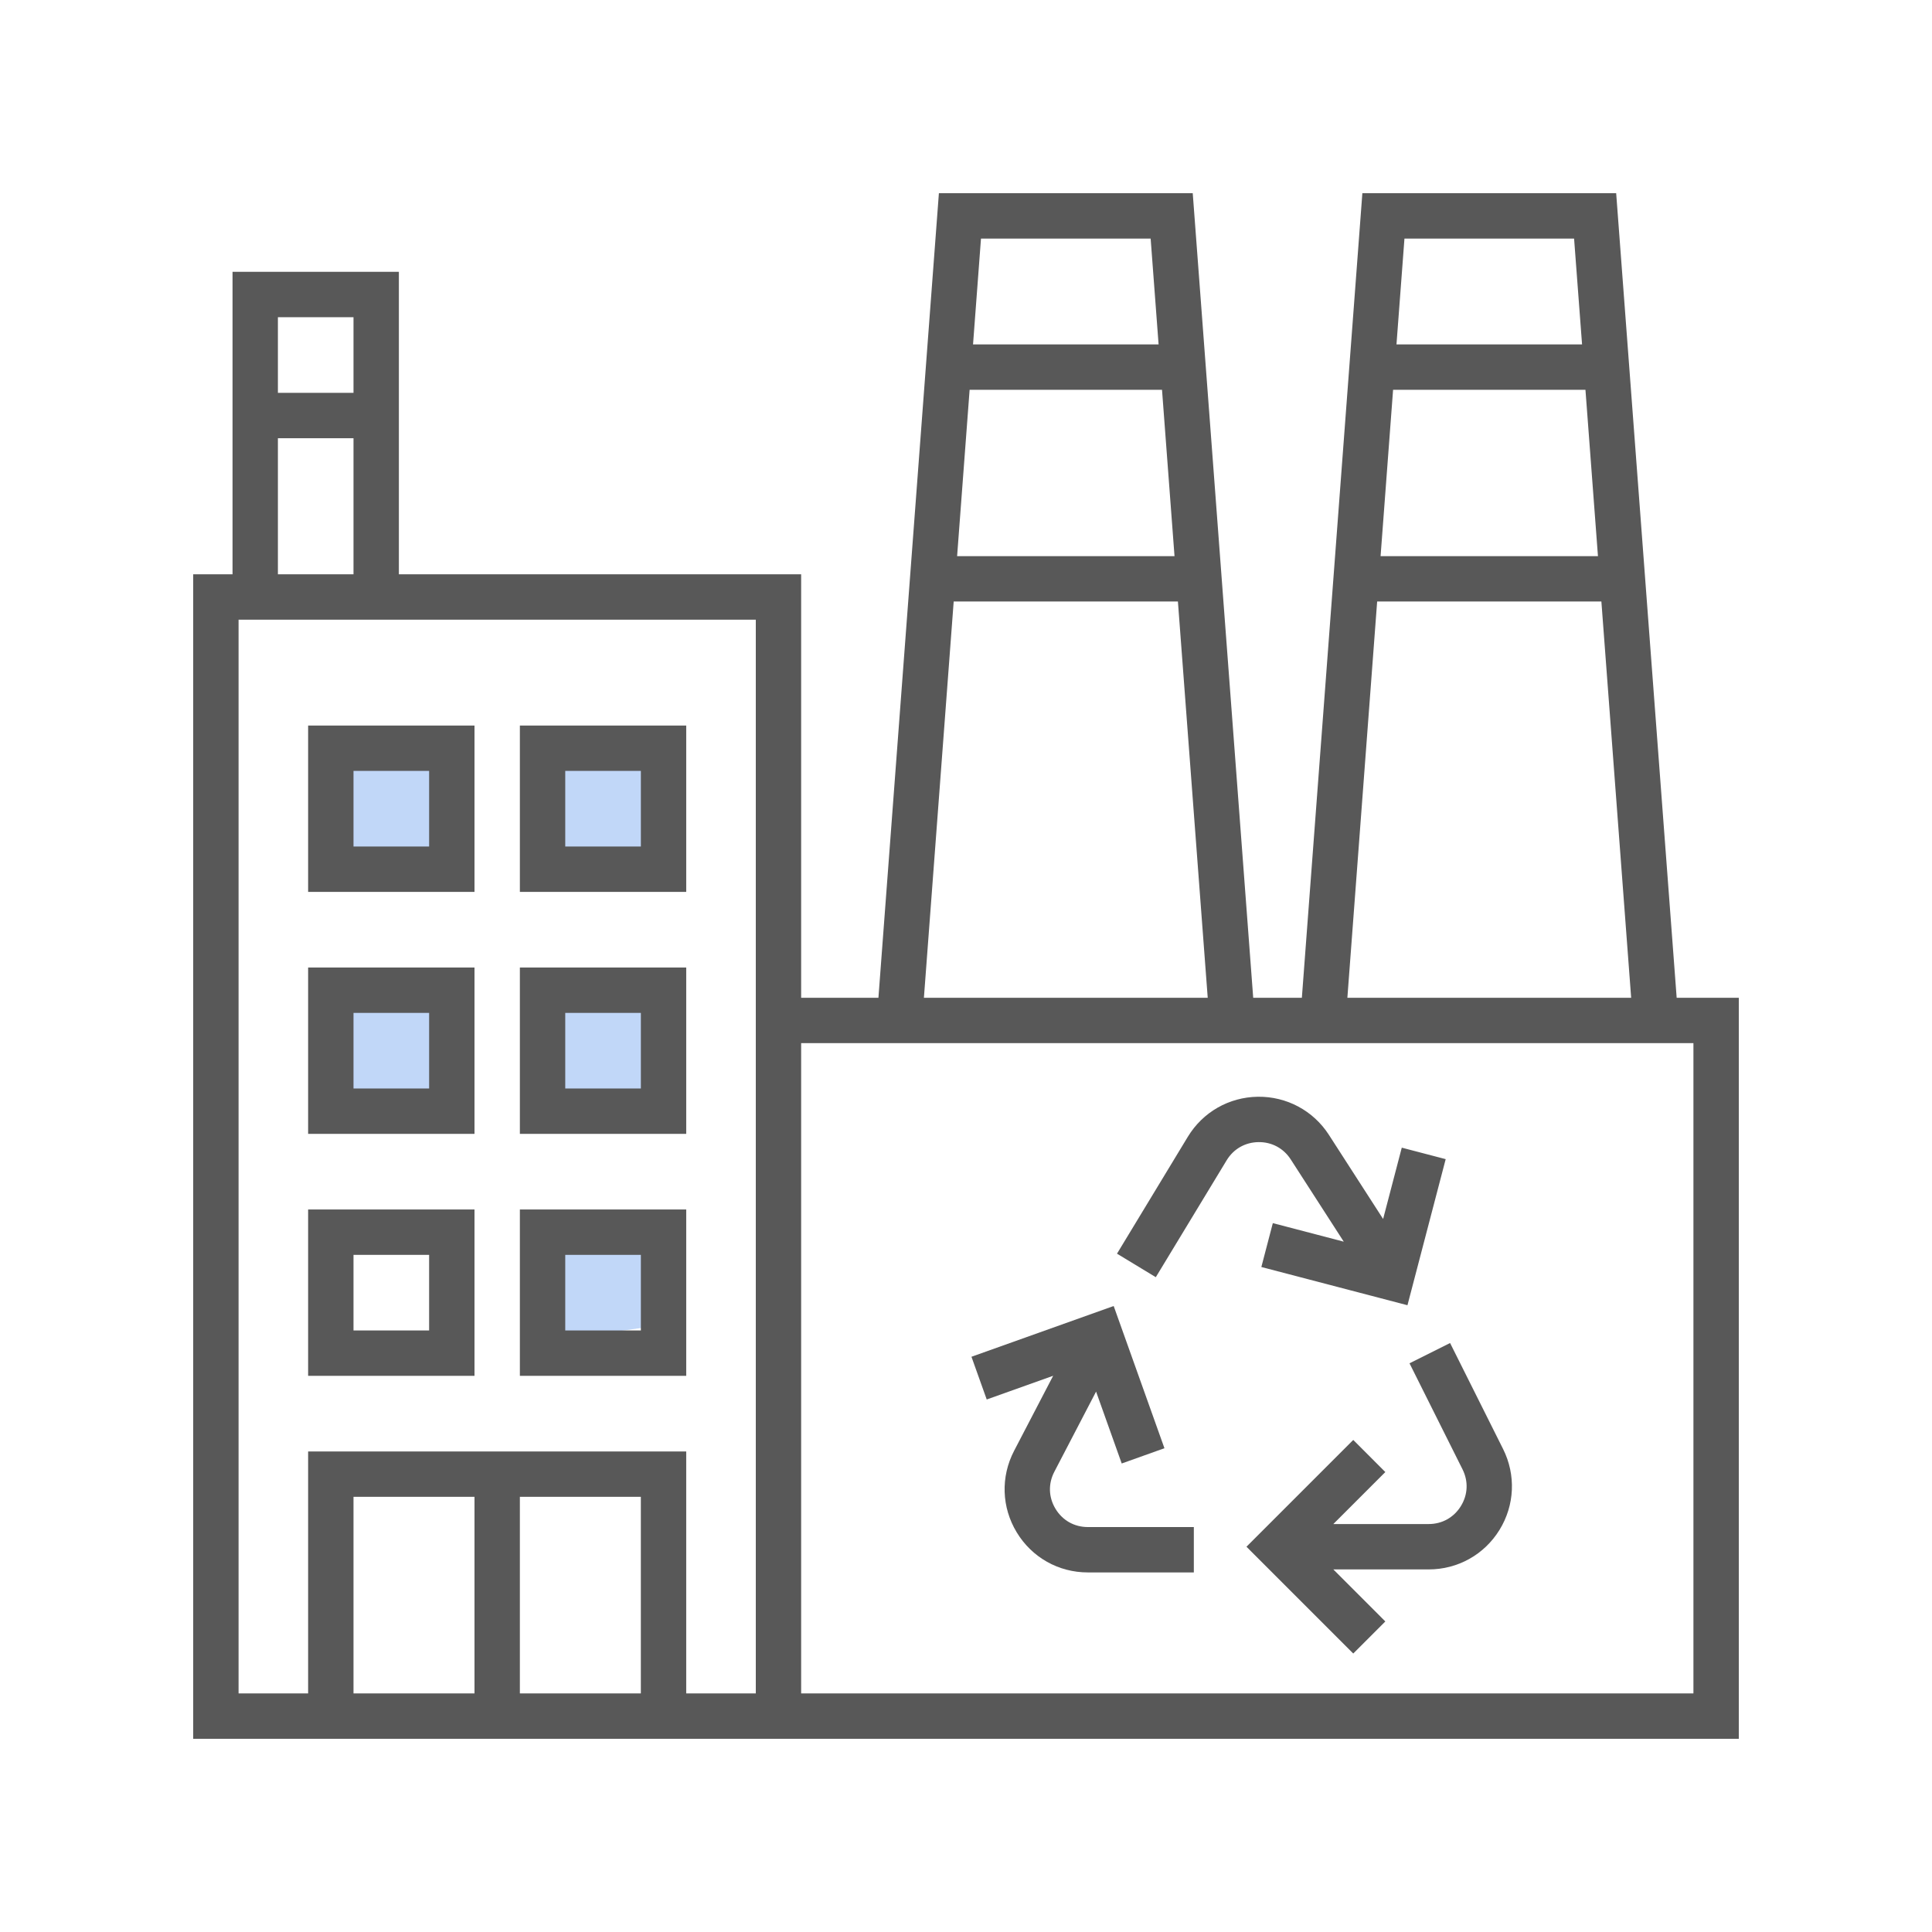
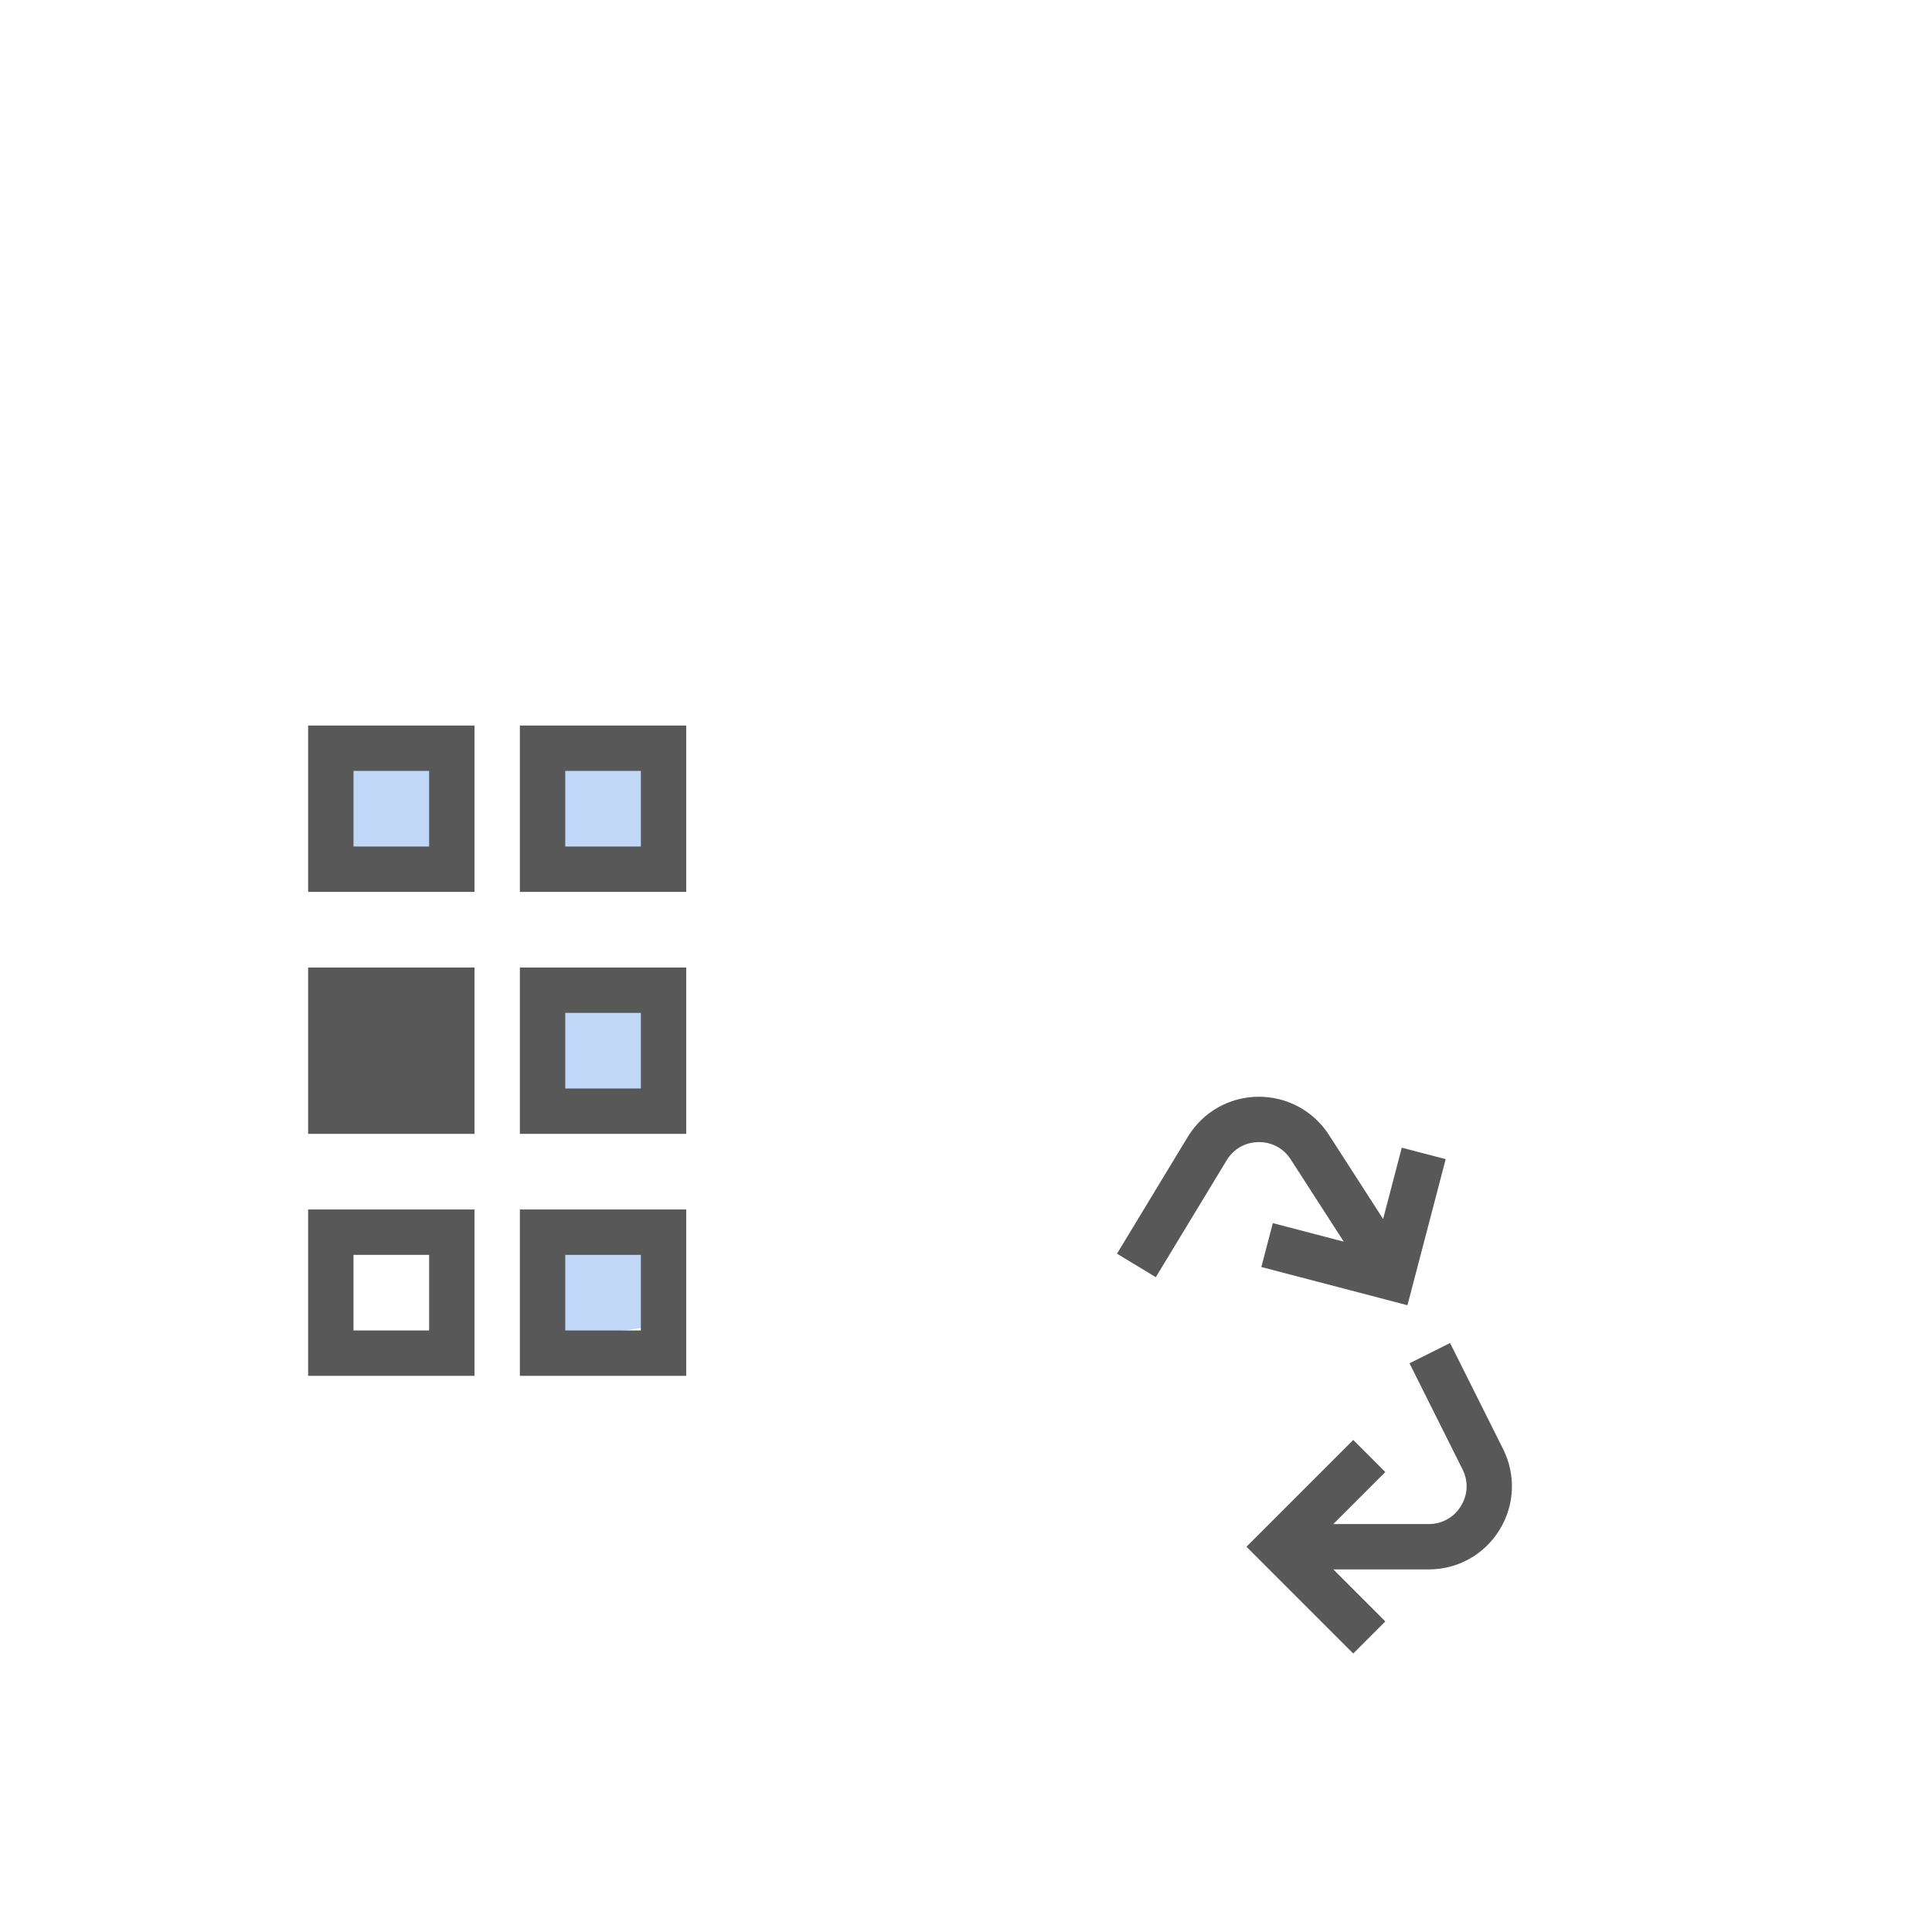
<svg xmlns="http://www.w3.org/2000/svg" width="70" height="70" viewBox="0 0 70 70" fill="none">
  <mask id="mask0_60_4219" style="mask-type:alpha" maskUnits="userSpaceOnUse" x="0" y="0" width="70" height="70">
    <rect width="70" height="70" fill="#D9D9D9" />
  </mask>
  <g mask="url(#mask0_60_4219)">
    <g clip-path="url(#clip0_60_4219)">
      <path d="M16 28H12L12.5 31L16 30.5V28Z" fill="#C1D7F8" stroke="#C1D7F8" />
      <path d="M24 28H20L20.5 31L24 30.5V28Z" fill="#C1D7F8" stroke="#C1D7F8" />
      <path d="M24 37H20L20.5 40L24 39.5V37Z" fill="#C1D7F8" stroke="#C1D7F8" />
      <path d="M24 45H20L20.5 48L24 47.5V45Z" fill="#C1D7F8" stroke="#C1D7F8" />
      <path d="M16 37H12L12.5 40L16 39.5V37Z" fill="#C1D7F8" stroke="#C1D7F8" />
-       <path d="M60.749 36.151L58.557 7H49.361L47.169 36.151H45.406L43.215 7H34.018L31.827 36.151H29.027V20.808H14.452V9.849H8.425V20.808H7V63H63V36.151H60.749ZM50.886 8.644H57.032L57.321 12.479H50.597L50.886 8.644ZM50.474 14.123H57.444L57.897 20.151H50.021L50.474 14.123ZM49.897 21.794H58.021L59.1 36.151H48.818L49.897 21.794ZM35.543 8.644H41.69L41.978 12.479H35.255L35.543 8.644ZM35.131 14.123H42.102L42.555 20.151H34.678L35.131 14.123ZM34.554 21.794H42.678L43.758 36.151H33.475L34.554 21.794ZM10.069 11.493H12.808V14.233H10.069V11.493ZM10.069 15.877H12.808V20.808H10.069V15.877ZM17.192 61.356H12.808V54.233H17.192V61.356ZM23.219 61.356H18.836V54.233H23.219V61.356ZM27.384 61.356H24.863V52.589H11.164V61.356H8.644V22.452H27.384V61.356ZM61.356 61.356H29.027V37.794H61.356V61.356Z" fill="#585858" />
      <path d="M17.192 43.822H11.164V49.849H17.192V43.822ZM15.548 48.205H12.808V45.466H15.548V48.205Z" fill="#585858" />
      <path d="M24.863 43.822H18.836V49.849H24.863V43.822ZM23.22 48.205H20.48V45.466H23.22V48.205Z" fill="#585858" />
-       <path d="M17.192 35.055H11.164V41.082H17.192V35.055ZM15.548 39.438H12.808V36.699H15.548V39.438Z" fill="#585858" />
+       <path d="M17.192 35.055H11.164V41.082H17.192V35.055ZM15.548 39.438V36.699H15.548V39.438Z" fill="#585858" />
      <path d="M24.863 35.055H18.836V41.082H24.863V35.055ZM23.22 39.438H20.48V36.699H23.22V39.438Z" fill="#585858" />
      <path d="M17.192 26.288H11.164V32.315H17.192V26.288ZM15.548 30.671H12.808V27.931H15.548V30.671Z" fill="#585858" />
      <path d="M24.863 26.288H18.836V32.315H24.863V26.288ZM23.22 30.671H20.48V27.931H23.22V30.671Z" fill="#585858" />
      <path d="M52.99 53.237C53.207 53.671 53.185 54.157 52.93 54.569C52.675 54.982 52.25 55.219 51.764 55.219H48.309L50.193 53.335L49.031 52.172L45.162 56.041L49.031 59.91L50.193 58.748L48.309 56.863H51.764C52.817 56.863 53.775 56.329 54.328 55.434C54.881 54.539 54.93 53.443 54.46 52.501L52.539 48.66L51.069 49.395L52.99 53.237Z" fill="#585858" />
-       <path d="M38.158 49.847L36.742 52.567C36.252 53.51 36.288 54.614 36.839 55.522C37.39 56.43 38.353 56.972 39.415 56.972H43.255V55.328H39.415C38.925 55.328 38.498 55.088 38.244 54.669C37.99 54.25 37.974 53.761 38.2 53.326L39.713 50.42L40.642 53.025L42.19 52.472L40.351 47.319L35.198 49.158L35.751 50.706L38.158 49.847Z" fill="#585858" />
      <path d="M44.443 42.041C44.693 41.628 45.113 41.388 45.596 41.381C46.077 41.374 46.505 41.603 46.766 42.008L48.687 44.988L46.117 44.316L45.701 45.906L50.995 47.291L52.38 41.998L50.789 41.582L50.113 44.166L48.148 41.117C47.581 40.238 46.615 39.724 45.573 39.737C44.527 39.752 43.579 40.294 43.037 41.188L40.471 45.423L41.877 46.275L44.443 42.041Z" fill="#585858" />
    </g>
  </g>
  <defs>
    <clipPath id="clip0_60_4219">
      <rect width="56" height="56" fill="white" transform="translate(7 7)" />
    </clipPath>
  </defs>
</svg>